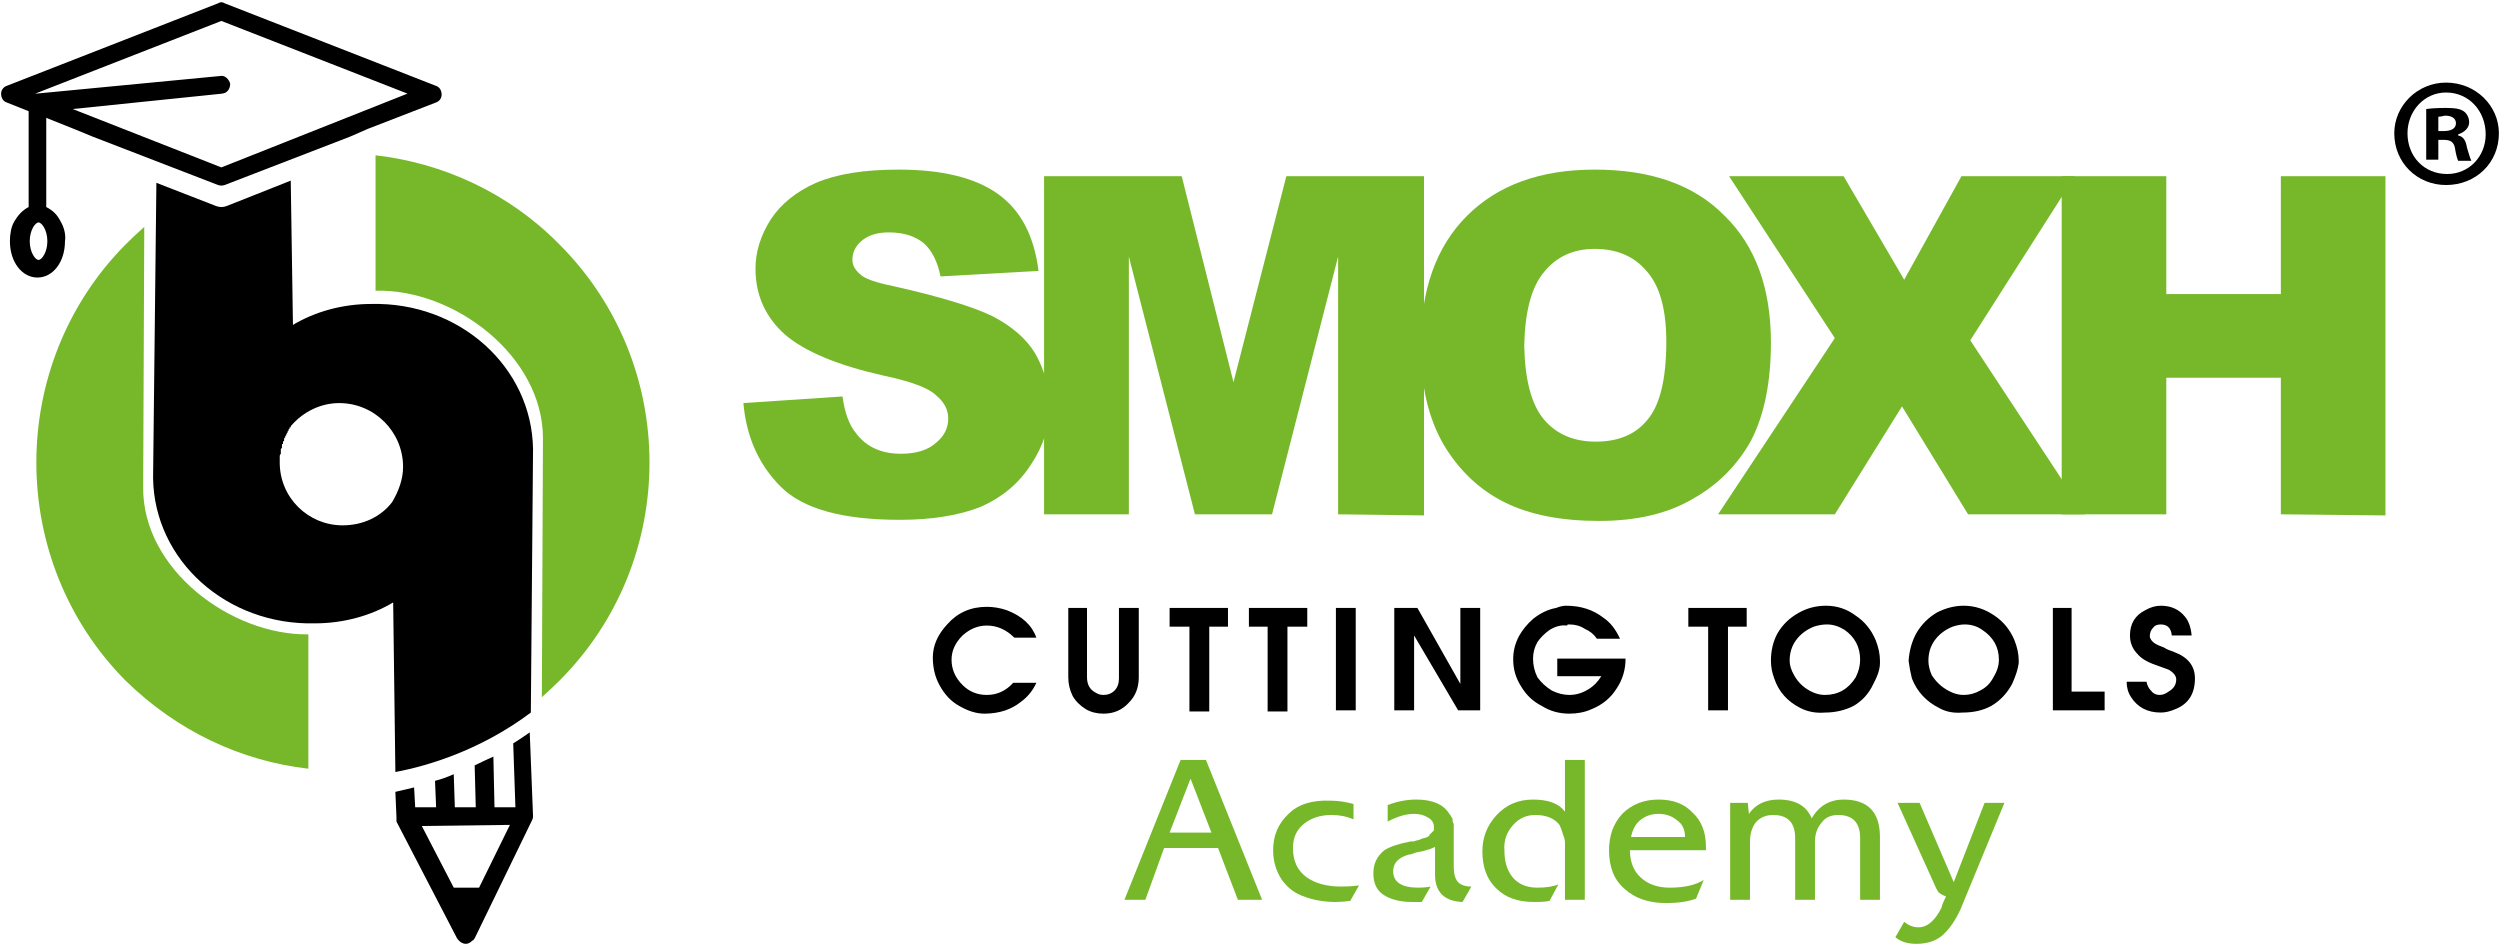
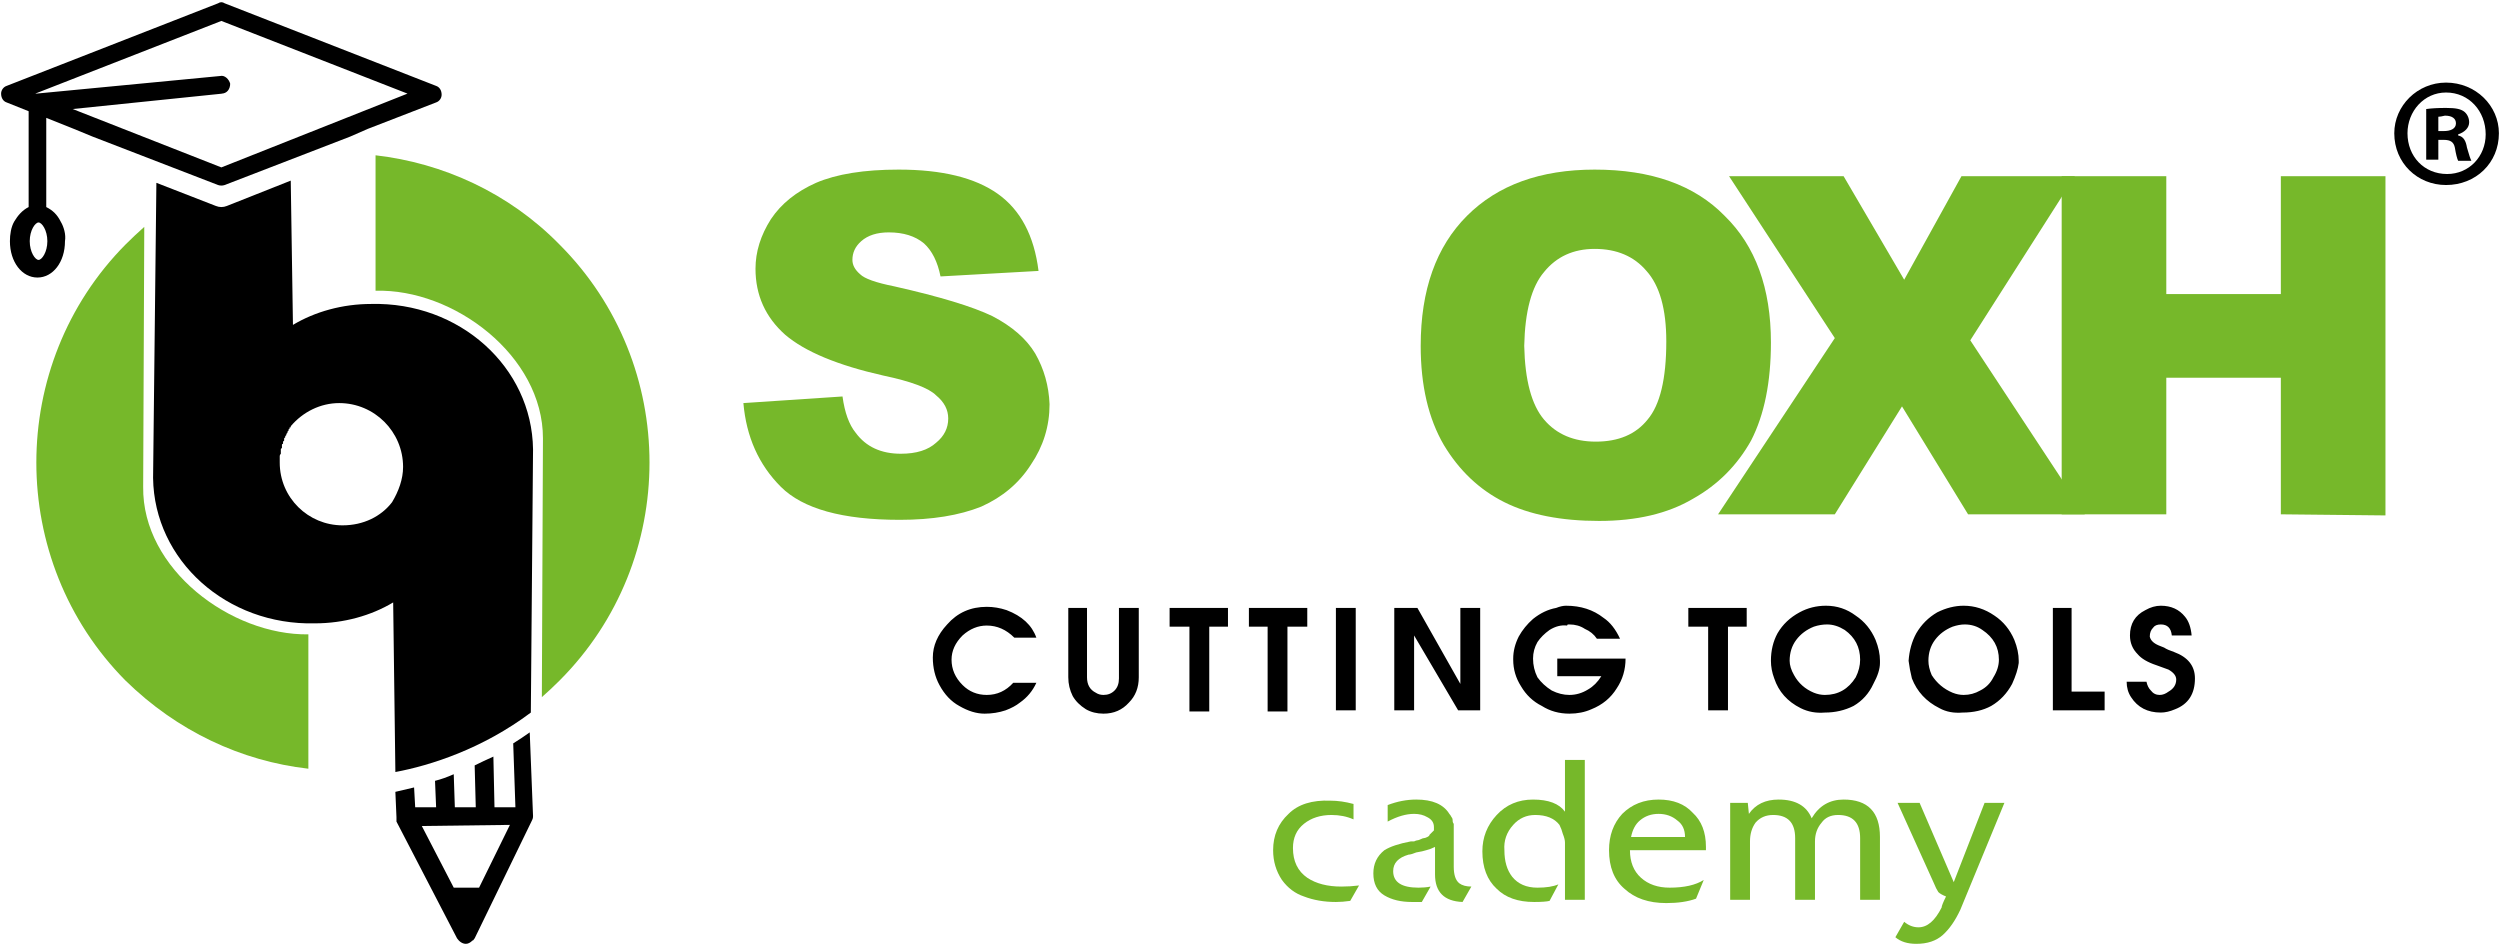
<svg xmlns="http://www.w3.org/2000/svg" version="1.2" viewBox="0 0 227 86" width="227" height="86">
  <title>Smoxh-Akademi-Logo-svg</title>
  <defs>
    <clipPath clipPathUnits="userSpaceOnUse" id="cp1">
      <path d="m0.09 0.21h226.77v85.48h-226.77z" />
    </clipPath>
    <clipPath clipPathUnits="userSpaceOnUse" id="cp2">
      <path d="m0.09 0.21h226.77v85.48h-226.77z" />
    </clipPath>
    <clipPath clipPathUnits="userSpaceOnUse" id="cp3">
      <path d="m0.09 0.21h226.77v85.48h-226.77z" />
    </clipPath>
    <clipPath clipPathUnits="userSpaceOnUse" id="cp4">
      <path d="m0.09 0.21h226.77v85.48h-226.77z" />
    </clipPath>
    <clipPath clipPathUnits="userSpaceOnUse" id="cp5">
      <path d="m0.09 0.21h226.77v85.48h-226.77z" />
    </clipPath>
    <clipPath clipPathUnits="userSpaceOnUse" id="cp6">
      <path d="m0.09 0.21h226.77v85.48h-226.77z" />
    </clipPath>
    <clipPath clipPathUnits="userSpaceOnUse" id="cp7">
      <path d="m0.09 0.21h226.77v85.48h-226.77z" />
    </clipPath>
    <clipPath clipPathUnits="userSpaceOnUse" id="cp8">
      <path d="m0.09 0.21h226.77v85.48h-226.77z" />
    </clipPath>
    <clipPath clipPathUnits="userSpaceOnUse" id="cp9">
      <path d="m0.09 0.21h226.77v85.48h-226.77z" />
    </clipPath>
    <clipPath clipPathUnits="userSpaceOnUse" id="cp10">
      <path d="m0.09 0.21h226.77v85.48h-226.77z" />
    </clipPath>
    <clipPath clipPathUnits="userSpaceOnUse" id="cp11">
      <path d="m0.09 0.21h226.77v85.48h-226.77z" />
    </clipPath>
    <clipPath clipPathUnits="userSpaceOnUse" id="cp12">
      <path d="m0.09 0.21h226.77v85.48h-226.77z" />
    </clipPath>
    <clipPath clipPathUnits="userSpaceOnUse" id="cp13">
      <path d="m0.09 0.21h226.77v85.48h-226.77z" />
    </clipPath>
    <clipPath clipPathUnits="userSpaceOnUse" id="cp14">
      <path d="m0.09 0.21h226.77v85.48h-226.77z" />
    </clipPath>
    <clipPath clipPathUnits="userSpaceOnUse" id="cp15">
      <path d="m0.09 0.21h226.77v85.48h-226.77z" />
    </clipPath>
  </defs>
  <style>
		.s0 { fill: #000000 } 
		.s1 { fill: #76b82a } 
	</style>
  <g id="Layer">
    <g id="Layer">
      <g id="Clip-Path" clip-path="url(#cp1)">
        <path id="Layer" fill-rule="evenodd" class="s0" d="m226.9 12.1c0 2.7-2.1 4.7-4.8 4.7-2.6 0-4.7-2-4.7-4.7 0-2.5 2.1-4.6 4.7-4.6 2.7 0 4.8 2.1 4.8 4.6zm-8.3 0c0 2.1 1.5 3.7 3.6 3.7 2 0 3.5-1.6 3.5-3.6 0-2.1-1.5-3.8-3.6-3.8-2 0-3.5 1.7-3.5 3.7zm2.8 2.4h-1.1v-4.6q0.7-0.1 1.8-0.1c0.9 0 1.3 0.1 1.6 0.3 0.3 0.2 0.5 0.6 0.5 1 0 0.5-0.4 0.9-1 1.1v0.1c0.5 0.1 0.7 0.5 0.8 1.1 0.2 0.7 0.3 1 0.4 1.2h-1.2c-0.1-0.2-0.2-0.6-0.3-1.2-0.1-0.5-0.4-0.7-1-0.7h-0.5c0 0 0 1.8 0 1.8zm0-2.6h0.5c0.6 0 1.1-0.2 1.1-0.7 0-0.4-0.3-0.7-1-0.7q-0.4 0.1-0.6 0.1c0 0 0 1.3 0 1.3z" />
      </g>
      <g id="Clip-Path" clip-path="url(#cp2)">
        <path id="Layer" class="s1" d="m28 69.8c-6.1-0.7-11.9-3.4-16.6-8-10.8-10.9-10.8-28.7 0-39.6q0.8-0.8 1.7-1.6l-0.1 23.6c-0.1 7.5 8 13.5 15 13.4z" />
      </g>
      <g id="Clip-Path" clip-path="url(#cp3)">
        <path id="Layer" class="s1" d="m50.8 61.8q-0.8 0.8-1.6 1.5l0.1-23.5c0-7.5-8.1-13.6-15.2-13.4v-12.3c6.1 0.7 12.1 3.4 16.7 8.1 10.9 10.9 10.9 28.7 0 39.6z" />
      </g>
      <g id="Clip-Path" clip-path="url(#cp4)">
        <path id="Layer" fill-rule="evenodd" class="s0" d="m193.4 57.7q0-1.6 1.4-2.3 0.7-0.4 1.4-0.4 1.4 0 2.2 1 0.5 0.6 0.6 1.7h-1.8q-0.1-1-1-1-0.5 0-0.7 0.3-0.3 0.3-0.3 0.8 0.1 0.5 0.8 0.8l0.5 0.2q0.3 0.2 0.9 0.4 1.9 0.7 1.9 2.4 0 2.1-1.8 2.8-0.7 0.3-1.3 0.3-1.8 0-2.7-1.4-0.4-0.6-0.4-1.4h1.8q0.1 0.5 0.4 0.8 0.3 0.4 0.8 0.4 0.4 0 0.8-0.3 0.7-0.4 0.7-1.1 0-0.5-0.7-0.9l-1.1-0.4q-1.2-0.4-1.7-1-0.7-0.7-0.7-1.7zm-7-2.5h1.7v7.6h3v1.7h-4.7zm-13.1 4.8q0.1-1.4 0.7-2.5 0.7-1.2 1.9-1.9 1.2-0.6 2.4-0.6 1.5 0 2.8 0.9 1.2 0.8 1.8 2.2 0.4 1 0.4 1.9v0.2q-0.1 0.8-0.6 1.9-0.7 1.3-1.9 2-1.1 0.6-2.6 0.6-1.2 0.1-2.1-0.4-1.8-0.9-2.5-2.7-0.2-0.8-0.3-1.6zm1.8 0q0 0.6 0.3 1.3 0.7 1.1 1.9 1.6 0.5 0.2 1 0.2 0.8 0 1.5-0.4 0.8-0.4 1.2-1.2 0.5-0.8 0.5-1.6 0-1.7-1.5-2.7-0.7-0.5-1.6-0.5-0.5 0-1.1 0.2-1 0.4-1.6 1.2-0.6 0.8-0.6 1.9zm-14.3 0q0-1.4 0.6-2.5 0.7-1.2 2-1.9 1.1-0.6 2.4-0.6 1.5 0 2.7 0.9 1.2 0.8 1.8 2.2 0.4 1 0.4 1.9v0.2q0 0.8-0.6 1.9-0.6 1.3-1.8 2-1.2 0.6-2.6 0.6-1.2 0.1-2.2-0.4-1.8-0.9-2.4-2.7-0.3-0.8-0.3-1.6zm1.7 0q0 0.6 0.4 1.3 0.6 1.1 1.8 1.6 0.5 0.2 1 0.2 0.9 0 1.6-0.4 0.7-0.4 1.2-1.2 0.4-0.8 0.4-1.6 0-1.7-1.4-2.7-0.8-0.5-1.6-0.5-0.6 0-1.2 0.2-1 0.4-1.6 1.2-0.6 0.8-0.6 1.9zm-9.2-3.1v-1.7h5.3v1.7h-1.7v7.6h-1.8v-7.6zm-11.1-1.9q2 0 3.4 1.1 0.9 0.6 1.5 1.9h-2.1q-0.4-0.6-1.1-0.9-0.6-0.4-1.4-0.4h-0.1q-0.1 0-0.1 0.1-0.8-0.1-1.6 0.4-0.7 0.5-1.1 1.1-0.4 0.7-0.4 1.5 0 0.9 0.4 1.7 0.5 0.7 1.3 1.2 0.8 0.4 1.6 0.4 0.9 0 1.7-0.5 0.7-0.4 1.2-1.2h-4v-1.6h6.2q0 1.5-0.8 2.7-0.8 1.3-2.3 1.9-0.9 0.4-2 0.4-1.4 0-2.5-0.7-1.2-0.6-1.9-1.8-0.7-1.1-0.7-2.4v-0.1q0-1 0.5-2 0.5-0.9 1.3-1.6 1-0.8 2.1-1 0.5-0.2 0.9-0.2zm-15.6 0.2h2.1l3.9 6.9v-6.9h1.8v9.3h-2l-4-6.8v6.8h-1.8zm-5.3 0h1.8v9.3h-1.8zm-7.9 1.7v-1.7h5.3v1.7h-1.8v7.7h-1.8v-7.7zm-7.2 0v-1.7h5.3v1.7h-1.7v7.7h-1.8v-7.7zm-9.2 4.6v-6.3h1.7v6.3q0 1 0.8 1.4 0.3 0.2 0.7 0.2 0.6 0 1-0.4 0.4-0.4 0.4-1.1v-6.4h1.8v6.3q0 1.4-0.9 2.3-0.9 1-2.3 1-0.9 0-1.6-0.4-0.8-0.5-1.2-1.2-0.4-0.8-0.4-1.7zm-12.3-1.8q0-1.6 1.3-3 1.4-1.6 3.6-1.6 0.9 0 1.8 0.3 2.1 0.8 2.7 2.5h-2q-1.1-1.1-2.5-1.1-1.2 0-2.2 0.9-1 1-1 2.2 0 1.3 1 2.3 0.9 0.9 2.2 0.9 1.4 0 2.4-1.1h2.1q-0.5 1.1-1.5 1.8-0.5 0.4-1.3 0.7-0.9 0.3-1.9 0.3-1.1 0-2.3-0.7-1.1-0.6-1.8-1.9-0.6-1.1-0.6-2.5z" />
      </g>
      <g id="Clip-Path" clip-path="url(#cp5)">
        <path id="Layer" class="s1" d="m67.5 36.6l9-0.6q0.3 2.2 1.2 3.3 1.4 1.9 4.1 1.9 2.1 0 3.2-1 1.1-0.9 1.1-2.2 0-1.2-1.1-2.1-1-1-4.8-1.8-6.2-1.4-8.9-3.7-2.7-2.4-2.7-6 0-2.3 1.4-4.5 1.4-2.1 4.1-3.3 2.8-1.2 7.5-1.2 5.9 0 9 2.2 3.1 2.2 3.7 7l-8.9 0.5q-0.4-2-1.5-3-1.2-1-3.2-1-1.6 0-2.5 0.8-0.8 0.7-0.8 1.7 0 0.7 0.7 1.3 0.6 0.6 3.1 1.1 6.2 1.4 8.9 2.7 2.7 1.4 3.9 3.4 1.2 2.1 1.3 4.6 0 3-1.7 5.5-1.6 2.5-4.5 3.8-3 1.2-7.4 1.2-7.8 0-10.8-3-3-3-3.4-7.6z" />
      </g>
    </g>
-     <path id="Layer" class="s1" d="m94.8 16h12.5l4.7 18.7 4.8-18.7h12.5v30.8l-7.8-0.1v-23.4l-6 23.4h-7l-6-23.4v23.4h-7.7z" />
    <g id="Layer">
      <g id="Clip-Path" clip-path="url(#cp6)">
        <path id="Layer" fill-rule="evenodd" class="s1" d="m129 31.4q0-7.6 4.2-11.8 4.2-4.2 11.6-4.2 7.7 0 11.8 4.2 4.2 4.1 4.2 11.5 0 5.4-1.8 8.9-1.9 3.4-5.3 5.3-3.4 2-8.5 2-5.2 0-8.6-1.7-3.4-1.7-5.5-5.2-2.1-3.6-2.1-9zm9.4 0q0.1 4.7 1.8 6.7 1.7 2 4.7 2 3.1 0 4.7-2 1.7-2 1.7-7.1 0-4.4-1.8-6.4-1.7-2-4.7-2-2.9 0-4.6 2.1-1.7 2-1.8 6.7z" />
      </g>
    </g>
    <path id="Layer" class="s1" d="m157 16h10.4l5.5 9.4 5.2-9.4h10.3l-9.5 14.9 10.4 15.8h-10.6l-6-9.8-6.1 9.8h-10.6l10.6-16z" />
    <path id="Layer" class="s1" d="m187.2 16h9.5v10.7h10.4v-10.7h9.5v30.8l-9.5-0.1v-12.4h-10.4v12.4h-9.5z" />
    <g id="Layer">
      <g id="Clip-Path" clip-path="url(#cp7)">
        <path id="Layer" fill-rule="evenodd" class="s0" d="m48.4 40.8l-0.2 23.9c-4.4 3.3-9.1 4.8-12.3 5.4l-0.2-15.4c-2 1.2-4.5 1.9-7.1 1.9-8 0.2-14.6-5.7-14.7-13.2l0.3-26.8 5.4 2.1q0.5 0.2 1 0l5.8-2.3 0.2 13.1c2-1.2 4.5-1.9 7.1-1.9 8-0.2 14.6 5.7 14.7 13.2zm-11.8 1.6c0-3.2-2.6-5.8-5.8-5.8-1.7 0-3.3 0.8-4.4 2.1v0.1h-0.1v0.1l-0.1 0.1v0.1l-0.1 0.1v0.1l-0.1 0.1v0.1l-0.1 0.1v0.1l-0.1 0.1v0.1 0.1q-0.1 0.1-0.1 0.1v0.1 0.1q-0.1 0-0.1 0.1 0 0.1 0 0.1v0.1q0 0 0 0.1-0.1 0-0.1 0.1 0 0.1 0 0.1v0.1q0 0 0 0.1 0 0.1 0 0.1-0.1 0.1-0.1 0.2 0 0.1 0 0.1 0 0.1 0 0.2c0 0 0 0.2 0 0.3 0 3.2 2.6 5.7 5.7 5.7 1.9 0 3.5-0.8 4.5-2.1 0.6-1 1-2.1 1-3.2z" />
      </g>
      <g id="Clip-Path" clip-path="url(#cp8)">
        <path id="Layer" fill-rule="evenodd" class="s0" d="m0.6 7.8l19.2-7.5q0.3-0.2 0.6 0l19.2 7.5c0.3 0.1 0.5 0.4 0.5 0.8 0 0.3-0.2 0.6-0.5 0.7l-6.2 2.4-1.6 0.7-11.4 4.4q-0.3 0.1-0.6 0l-11.4-4.4-1.7-0.7-2.5-1v8.1c0.6 0.3 1 0.7 1.3 1.3 0.3 0.5 0.5 1.2 0.4 1.8 0 1.9-1.1 3.3-2.5 3.3-1.4 0-2.5-1.4-2.5-3.3 0-0.6 0.1-1.3 0.4-1.8 0.3-0.5 0.7-1 1.3-1.3v-8.7l-2-0.8c-0.3-0.1-0.5-0.4-0.5-0.8 0-0.3 0.2-0.6 0.5-0.7zm19.6 0.7l-13.6 1.4 13.5 5.3 16.9-6.7-16.9-6.6-16.9 6.6h0.1l16.7-1.6c0.4-0.1 0.8 0.3 0.9 0.7 0 0.5-0.3 0.9-0.8 0.9zm-16.7 15.1c0.3 0 0.8-0.7 0.8-1.7 0-1-0.5-1.7-0.8-1.7-0.3 0-0.8 0.7-0.8 1.7 0 1 0.5 1.7 0.8 1.7z" />
      </g>
      <g id="Clip-Path" clip-path="url(#cp9)">
        <path id="Layer" fill-rule="evenodd" class="s0" d="m48.4 74.1c0 0.1 0 0.2-0.1 0.4l-5.2 10.7c-0.1 0.1-0.1 0.2-0.2 0.2-0.2 0.2-0.4 0.3-0.6 0.3-0.3 0-0.6-0.2-0.8-0.5l-5.5-10.6c0-0.1 0-0.2 0-0.4l-0.1-2.3q0.8-0.2 1.7-0.4l0.1 1.8h1.9l-0.1-2.4q0.8-0.2 1.7-0.6l0.1 3h1.9l-0.1-3.8q0.8-0.4 1.7-0.8l0.1 4.6h1.9l-0.2-5.8q0.8-0.5 1.5-1zm-2.1 0.8l-8 0.1 2.9 5.6h2.3z" />
      </g>
    </g>
-     <path id="Layer" fill-rule="evenodd" class="s1" d="m114.6 81.7h-2.2l-1.8-4.7h-4.9l-1.7 4.7h-1.9l5.1-12.7h2.3zm-4.6-6.1l-1.9-4.9-1.9 4.9z" />
    <g id="Layer">
      <g id="Clip-Path" clip-path="url(#cp10)">
        <path id="Layer" class="s1" d="m122.6 81.8q-0.7 0.1-1.3 0.1-1.6 0-2.9-0.5-1.2-0.4-2-1.5-0.8-1.2-0.8-2.7 0-2 1.4-3.3 1.3-1.3 3.8-1.2 1 0 2.1 0.3v1.4q-0.9-0.4-2-0.4-1.5 0-2.5 0.8-1 0.8-1 2.2 0 1.8 1.3 2.7 1.2 0.8 3.1 0.8 0.8 0 1.6-0.1z" />
      </g>
      <g id="Clip-Path" clip-path="url(#cp11)">
        <path id="Layer" class="s1" d="m132.8 81.9q-2.5-0.1-2.5-2.5v-2.5q-0.4 0.2-0.8 0.3-0.3 0.1-0.9 0.2-0.5 0.2-0.7 0.2-1.4 0.4-1.4 1.5 0 1.5 2.3 1.5 0.6 0 1.1-0.1l-0.8 1.4q-0.5 0-0.9 0-1.5 0-2.5-0.6-1-0.6-1-2 0-1.3 1-2.1 0.8-0.5 2.4-0.8 0.1 0 0.3 0 0.2-0.1 0.3-0.1 0.1 0 0.3-0.1 0.2-0.1 0.3-0.1 0.1 0 0.3-0.1 0.2-0.1 0.2-0.2l0.2-0.2q0.1-0.1 0.2-0.2 0-0.2 0-0.3 0-0.6-0.6-0.9-0.5-0.3-1.2-0.3-1.1 0-2.4 0.7v-1.5q1.3-0.5 2.6-0.5 2.2 0 3 1.3 0.1 0.1 0.2 0.3 0.1 0.1 0.1 0.3 0 0.2 0.1 0.3 0 0.1 0 0.4 0 0.2 0 0.3v0.3 0.4 2.5q0 1.1 0.5 1.5 0.4 0.3 1.1 0.3z" />
      </g>
      <g id="Clip-Path" clip-path="url(#cp12)">
        <path id="Layer" class="s1" d="m143.9 81.7h-1.8v-4.3q0-0.6 0-0.9 0-0.3-0.2-0.8-0.1-0.4-0.3-0.8-0.7-0.9-2.2-0.9-1.2 0-2 0.9-0.9 1-0.8 2.3 0 1.5 0.7 2.4 0.8 1 2.3 1 1.2 0 1.9-0.3l-0.8 1.5q-0.4 0.1-1.4 0.1-2.2 0-3.4-1.2-1.3-1.2-1.3-3.4 0-1.9 1.3-3.3 1.3-1.4 3.3-1.4 2.1 0 2.9 1.1v-4.7h1.8v12.7z" />
      </g>
      <g id="Clip-Path" clip-path="url(#cp13)">
        <path id="Layer" fill-rule="evenodd" class="s1" d="m148 77.2q0 1.6 1 2.5 1 0.9 2.6 0.9 2 0 3.1-0.7l-0.7 1.7q-1.1 0.4-2.7 0.4-2.4 0-3.8-1.3-1.4-1.2-1.4-3.5 0-2 1.2-3.3 1.3-1.3 3.3-1.3 2 0 3.1 1.2 1.2 1.1 1.2 3.1c0 0 0 0.3 0 0.3zm5-1.2q0-1-0.7-1.5-0.7-0.6-1.7-0.6-1 0-1.7 0.6-0.6 0.5-0.8 1.5z" />
      </g>
      <g id="Clip-Path" clip-path="url(#cp14)">
        <path id="Layer" class="s1" d="m170.7 81.7h-1.8v-5.6q0-2.1-2-2.1-1 0-1.5 0.7-0.6 0.7-0.6 1.7v5.3h-1.8v-5.6q0-2.1-2-2.1-1 0-1.6 0.7-0.5 0.7-0.5 1.7v5.3h-1.8v-8.8h1.6l0.1 1q0.9-1.3 2.7-1.3 2.3 0 3 1.7 1-1.7 2.9-1.7 3.3 0 3.3 3.4v5.7z" />
      </g>
      <g id="Clip-Path" clip-path="url(#cp15)">
        <path id="Layer" class="s1" d="m182 72.9l-4 9.7q-0.7 1.5-1.6 2.3-0.9 0.8-2.4 0.8-1.2 0-1.9-0.6l0.8-1.4q0.6 0.5 1.3 0.5 1.2 0 2.1-1.8 0-0.2 0.4-1-0.5-0.2-0.7-0.4-0.2-0.3-0.4-0.8l-3.3-7.3h2l3.1 7.2 2.8-7.2h1.8z" />
      </g>
    </g>
  </g>
</svg>